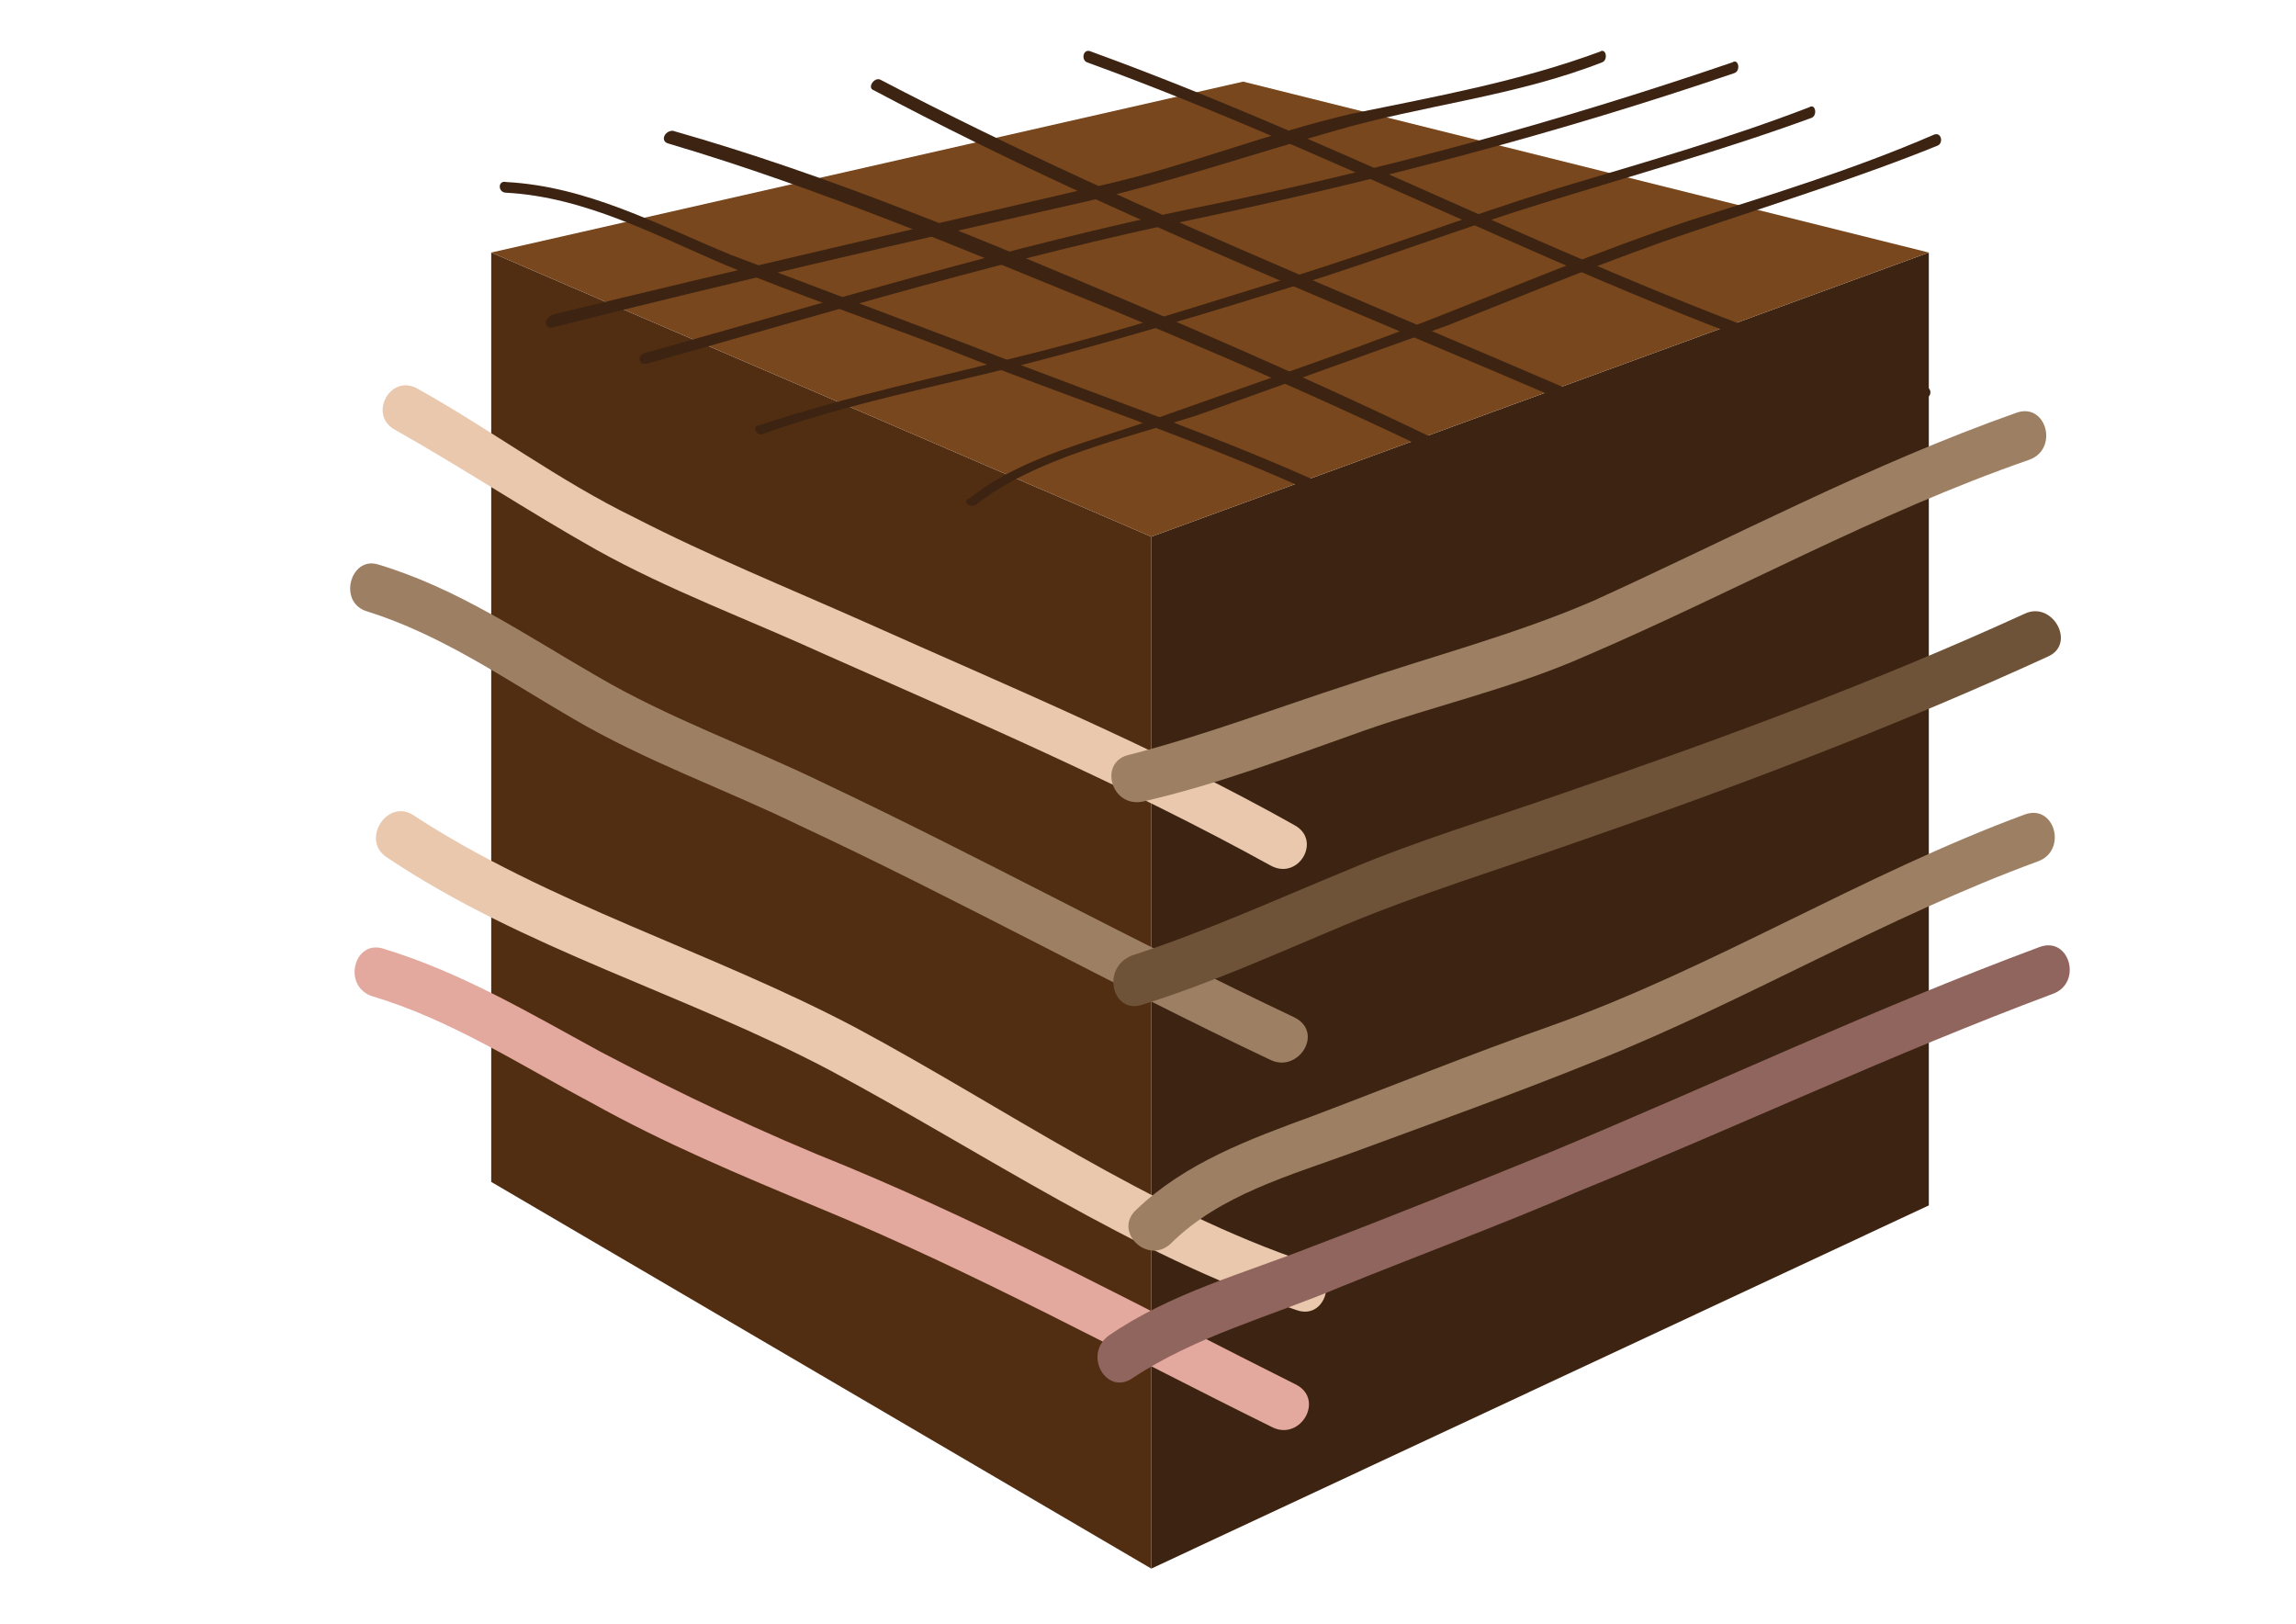
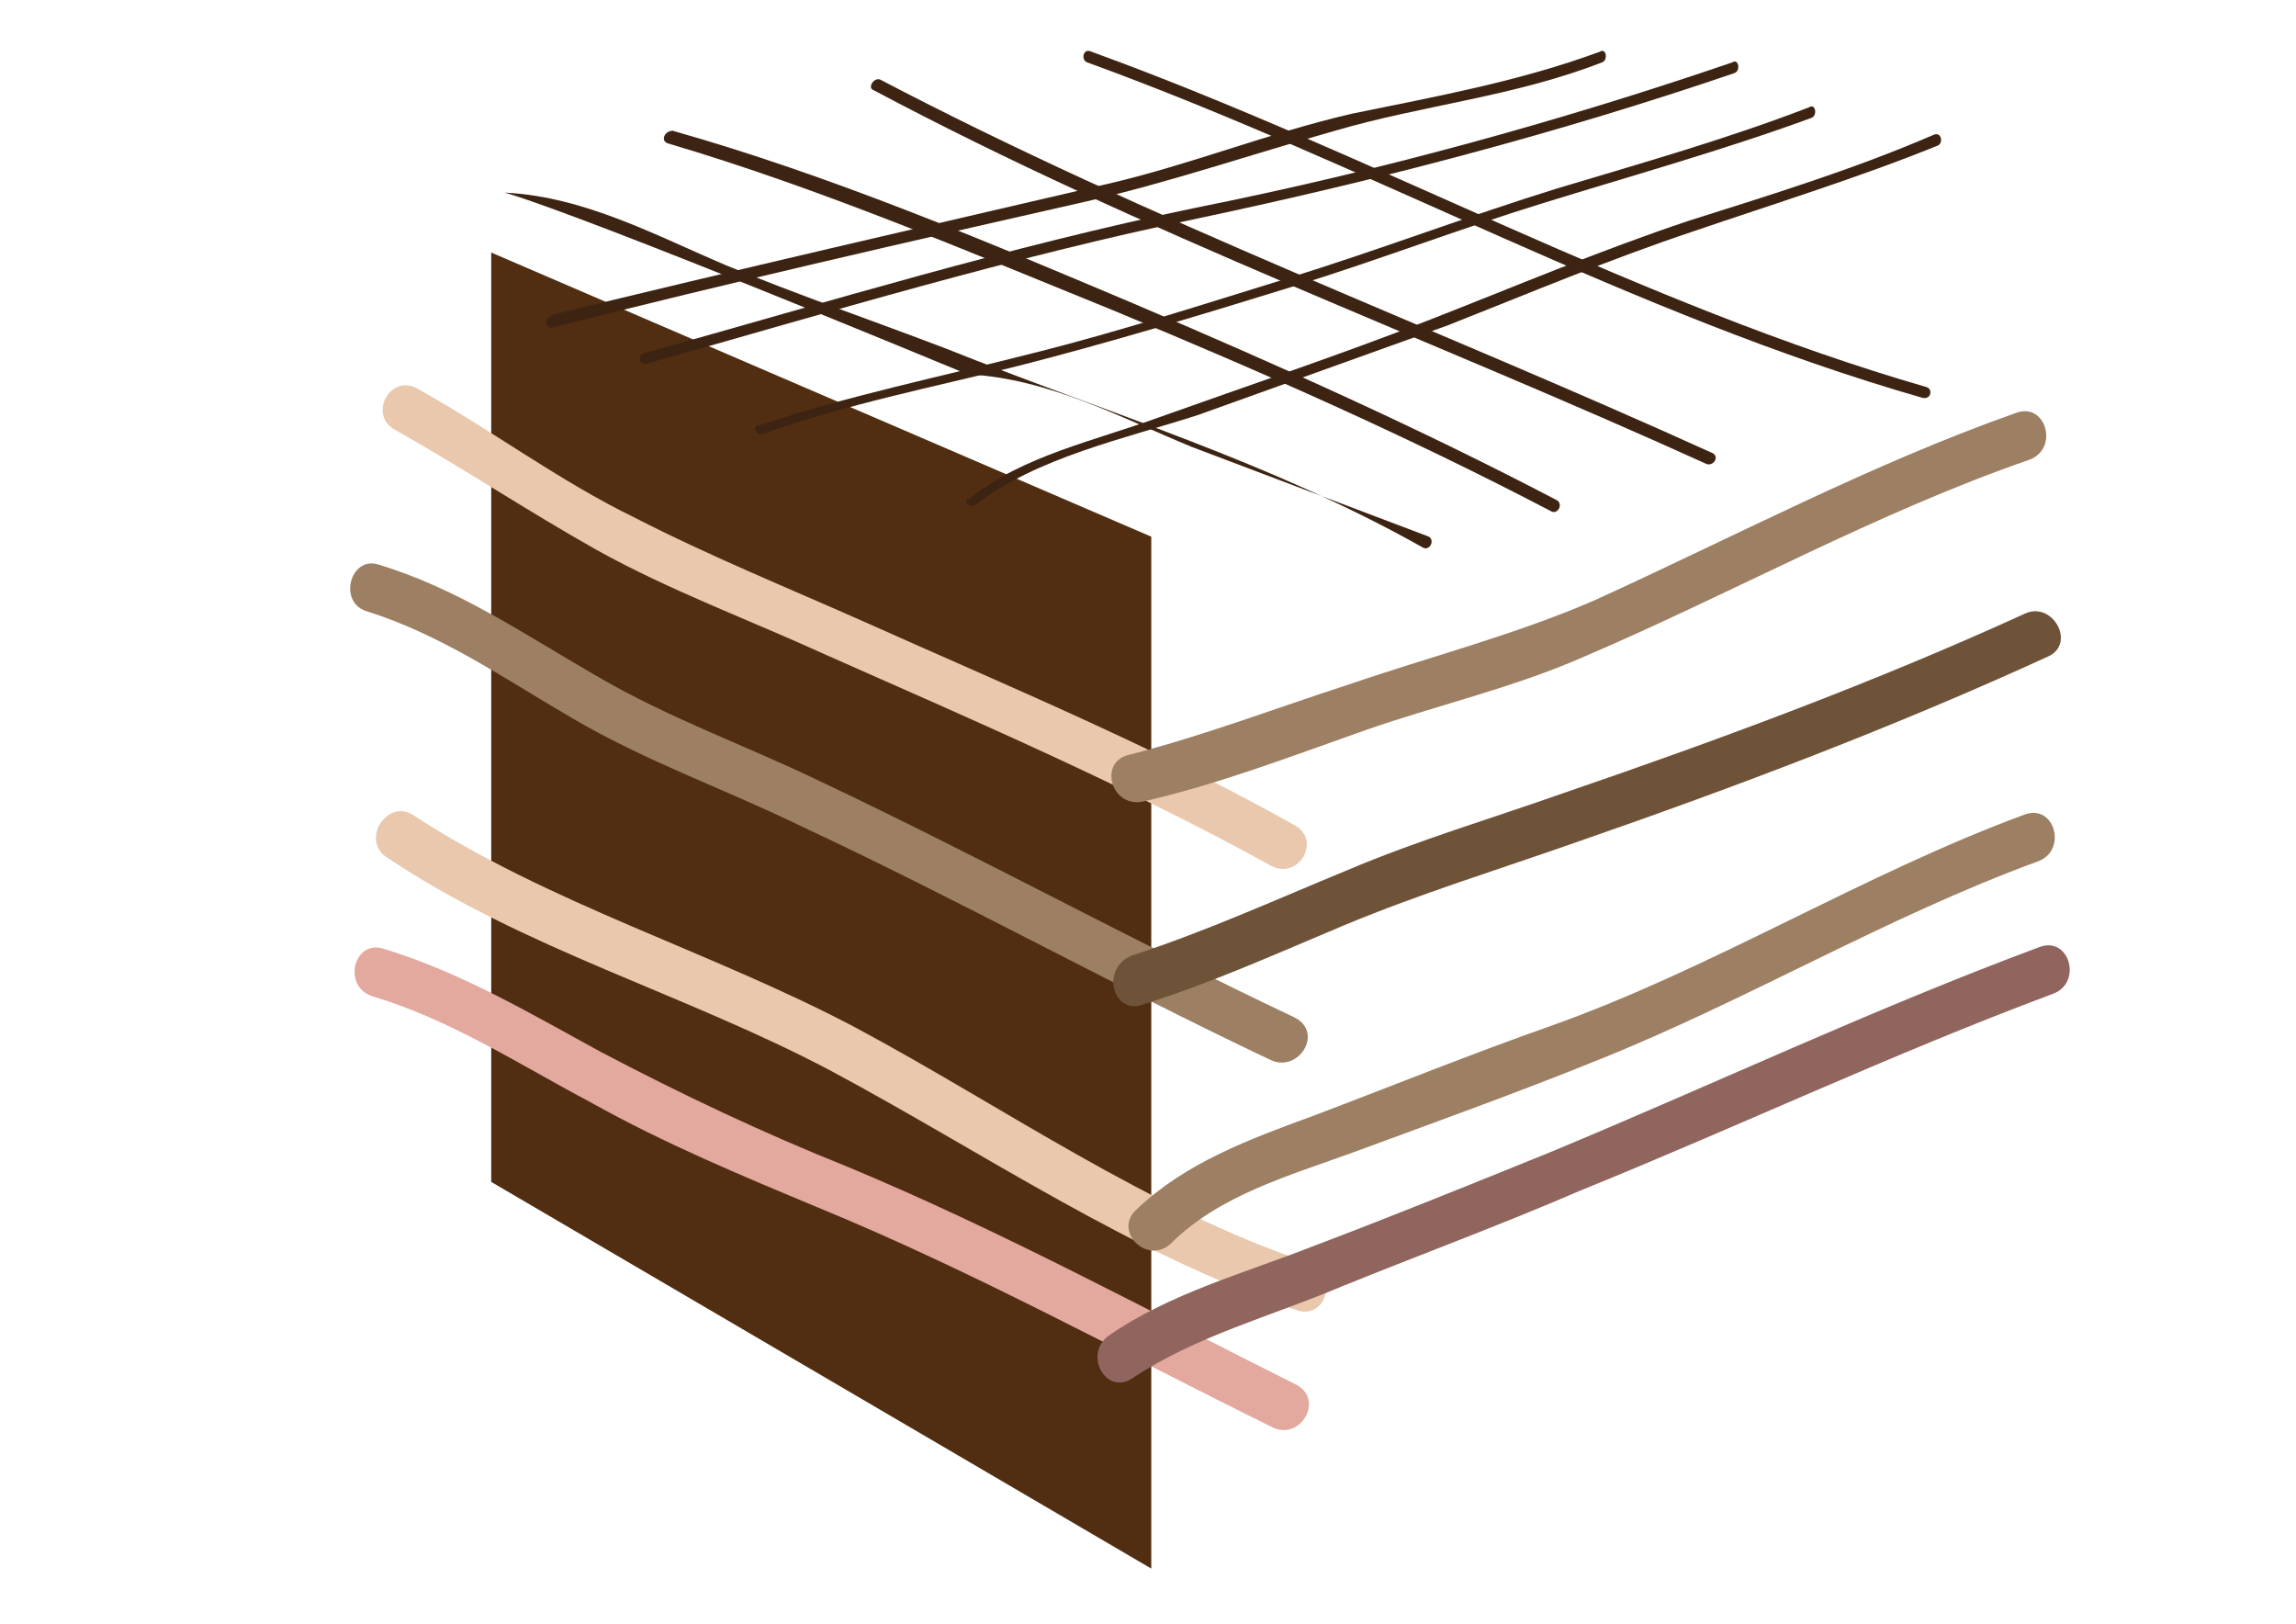
<svg xmlns="http://www.w3.org/2000/svg" version="1.1" id="Layer_1" x="0px" y="0px" width="841.89px" height="595.279px" viewBox="0 0 841.89 595.279" enable-background="new 0 0 841.89 595.279" xml:space="preserve">
  <polygon fill="#512E11" points="180.118,92.584 422.147,196.758 422.147,575.073 180.118,433.304 " />
-   <polygon fill="#3D2412" points="422.147,196.758 707.255,92.584 707.255,441.919 422.147,575.073 " />
-   <polygon fill="#79471D" points="180.118,92.584 422.147,196.758 707.255,92.584 455.827,29.923 " />
  <g>
-     <polygon fill="none" points="180.118,92.584 422.147,196.758 707.255,92.584 455.827,29.923  " />
    <path fill="#3D2412" d="M202.833,119.998c65.011-16.448,130.021-31.331,195.815-46.213c30.548-7.049,60.312-17.231,90.859-25.848   c32.113-9.398,65.794-12.532,97.907-25.064c2.35-0.783,1.566-5.482-0.783-3.916c-29.764,10.966-60.312,16.448-90.858,22.715   c-30.547,7.049-59.528,18.798-90.075,25.848c-67.361,15.665-135.505,31.33-202.865,47.778   C198.917,116.865,199.7,120.781,202.833,119.998" />
    <path fill="#3D2412" d="M237.296,133.313c66.578-18.798,133.938-39.163,202.082-53.262c66.578-14.099,132.372-31.331,196.6-53.262   c2.35-0.783,1.566-5.483-0.783-3.916c-64.228,21.931-130.022,39.946-196.6,53.262c-68.144,14.099-134.721,34.463-202.082,53.262   C233.38,130.18,234.163,134.096,237.296,133.313" />
    <path fill="#3D2412" d="M279.593,159.161c30.547-10.966,62.661-17.231,93.991-25.064c33.681-8.616,67.361-18.799,100.258-28.98   c30.547-9.399,61.095-21.148,91.642-30.548c32.897-10.183,66.578-19.581,98.691-31.33c2.35-0.783,1.566-5.483-0.783-3.917   c-30.547,11.749-61.095,20.365-92.425,29.765c-32.897,10.182-65.794,22.714-98.691,32.896   c-30.547,9.399-61.878,19.582-93.208,27.415c-33.681,8.615-68.145,15.665-101.041,26.631   C275.676,156.028,277.243,159.944,279.593,159.161" />
    <path fill="#3D2412" d="M357.919,185.009c21.932-17.231,54.828-24.281,81.459-32.897c30.548-10.965,61.095-21.931,91.643-32.896   c29.764-11.749,59.527-24.281,90.075-34.464c29.764-10.183,60.312-19.581,89.292-31.33c2.35-0.783,1.566-5.483-1.566-3.917   c-28.981,12.532-59.528,21.932-89.292,31.331c-32.897,10.966-64.229,24.281-96.342,36.813   c-32.114,12.532-65.011,23.498-97.908,35.247c-23.498,8.615-50.129,14.099-69.71,29.764   C352.437,183.442,355.57,186.575,357.919,185.009" />
-     <path fill="#3D2412" d="M185.601,70.652c28.981,1.566,54.829,15.665,80.677,26.631c26.631,10.966,54.045,20.365,80.676,30.548   c58.745,23.497,119.056,41.513,174.668,72.843c2.35,1.566,4.699-2.35,2.35-3.916c-54.046-29.764-112.007-47.779-169.186-70.494   c-28.98-10.966-57.961-21.931-86.942-32.896c-26.631-10.966-52.479-25.064-82.242-26.631   C182.468,65.953,182.468,70.652,185.601,70.652" />
+     <path fill="#3D2412" d="M185.601,70.652c28.981,1.566,54.829,15.665,80.677,26.631c26.631,10.966,54.045,20.365,80.676,30.548   c58.745,23.497,119.056,41.513,174.668,72.843c2.35,1.566,4.699-2.35,2.35-3.916c-28.98-10.966-57.961-21.931-86.942-32.896c-26.631-10.966-52.479-25.064-82.242-26.631   C182.468,65.953,182.468,70.652,185.601,70.652" />
    <path fill="#3D2412" d="M245.129,52.637c55.612,16.448,108.874,39.163,162.919,61.094c54.828,22.715,108.09,46.213,160.569,73.627   c2.35,1.566,4.699-2.35,2.35-3.916c-50.912-26.631-101.824-49.346-155.087-72.061c-55.611-23.498-111.223-46.996-169.185-63.444   C243.563,47.937,241.996,51.854,245.129,52.637" />
    <path fill="#3D2412" d="M320.323,33.055c98.691,52.479,203.648,90.858,305.473,137.071c2.35,0.783,4.7-2.35,2.35-3.917   c-101.824-46.212-206.781-85.375-305.473-137.07C320.323,28.356,317.973,32.272,320.323,33.055" />
    <path fill="#3D2412" d="M398.649,22.873c103.392,37.597,199.732,92.425,306.257,122.973c3.133,0.783,3.916-3.133,1.566-3.916   C600.731,111.382,503.607,56.553,400.216,18.957C397.082,17.39,396.299,22.09,398.649,22.873" />
  </g>
  <g>
    <polygon fill="none" points="180.118,434.87 422.147,576.64 422.147,199.107 180.118,94.15  " />
    <path fill="#E9C8AD" d="M144.871,157.594c25.064,14.099,48.563,29.764,73.627,43.863c26.631,14.882,56.396,25.847,83.81,38.38   c54.828,24.28,111.224,48.562,163.702,77.542c10.182,5.482,18.798-9.398,8.615-14.883   c-50.129-28.197-104.957-50.912-157.436-74.409c-28.197-12.532-57.179-24.281-84.593-38.38   c-27.414-13.316-52.479-32.114-79.109-46.996C143.305,136.446,134.689,152.111,144.871,157.594" />
    <path fill="#9D7F63" d="M134.689,224.172c27.415,8.616,50.912,25.064,75.193,39.163c26.631,15.666,55.612,25.848,83.026,39.163   c58.745,27.416,115.14,58.746,173.102,86.16c10.182,4.699,19.581-10.182,8.615-15.666c-57.961-27.414-115.14-58.744-173.101-86.159   c-27.414-13.315-56.396-23.498-83.026-39.163c-25.848-14.882-50.912-32.113-79.893-40.729   C128.423,203.807,123.724,221.039,134.689,224.172" />
    <path fill="#E9C8AD" d="M141.739,314.247c50.129,33.68,109.657,50.129,162.919,78.326c55.611,29.764,110.439,67.361,170.751,87.727   c10.966,3.916,15.665-13.316,4.699-17.232c-58.744-19.582-112.006-57.178-166.052-86.16   c-53.262-28.197-112.79-45.428-162.919-78.326C141.739,293.099,132.339,307.982,141.739,314.247" />
    <path fill="#E3A89E" d="M136.256,365.159c28.98,8.615,54.045,25.064,80.676,39.164c26.631,14.881,54.828,26.631,83.025,38.379   c57.179,23.498,111.224,53.262,166.836,80.676c10.182,4.699,18.798-10.182,8.615-15.664   c-54.828-27.416-108.09-56.396-164.485-79.895c-31.33-12.531-61.094-26.631-90.858-42.295   c-25.848-14.1-50.912-28.982-79.109-37.598C129.99,344.011,125.29,361.243,136.256,365.159" />
  </g>
  <g>
    <polygon fill="none" points="422.147,199.107 422.147,576.64 707.255,443.486 707.255,94.15  " />
    <path fill="#9D7F63" d="M419.014,293.883c27.414-6.267,54.045-16.449,80.676-25.848c26.631-9.399,54.829-15.665,81.46-27.414   c54.828-23.498,106.523-52.479,162.918-72.061c10.966-3.916,6.267-21.148-4.699-17.232   c-53.262,18.799-103.391,45.43-155.086,68.928c-28.981,12.532-59.528,20.364-89.292,30.547   c-26.631,8.616-53.262,18.799-80.676,25.848C402.566,279.001,407.265,296.232,419.014,293.883" />
    <path fill="#6F5339" d="M419.014,368.292c25.064-7.832,49.346-18.799,73.627-28.98c28.197-11.75,56.395-20.365,85.375-30.547   c58.745-20.366,116.707-42.296,173.102-68.145c10.183-4.699,1.566-20.364-8.616-15.665   c-54.828,25.064-112.006,46.213-169.185,65.794c-26.631,9.399-53.262,17.233-79.109,28.198   c-26.631,10.965-52.479,22.715-79.11,31.33C403.349,354.976,408.048,372.208,419.014,368.292" />
    <path fill="#9D7F63" d="M429.197,456.017c18.015-18.014,43.862-25.064,67.36-33.68c29.764-10.965,60.312-21.932,89.292-33.68   c54.828-21.932,105.74-52.479,161.353-72.844c10.966-3.916,6.266-21.148-4.7-17.232c-59.527,21.932-114.356,56.396-173.884,77.543   c-28.981,10.184-57.962,21.932-86.942,32.898c-23.498,8.615-46.996,17.23-65.011,34.463   C408.048,451.318,420.58,463.851,429.197,456.017" />
    <path fill="#90655D" d="M415.098,505.363c23.497-15.664,50.912-22.713,76.76-33.68c28.98-11.748,58.744-22.715,87.726-35.246   c57.961-23.498,114.356-50.129,173.101-72.061c10.966-3.916,6.267-21.148-4.699-17.232   c-61.095,22.715-119.057,50.129-179.367,75.193c-28.981,11.75-57.962,23.498-86.942,34.465   c-25.848,10.182-52.479,17.23-75.193,32.896C397.082,496.747,405.698,511.63,415.098,505.363" />
  </g>
</svg>